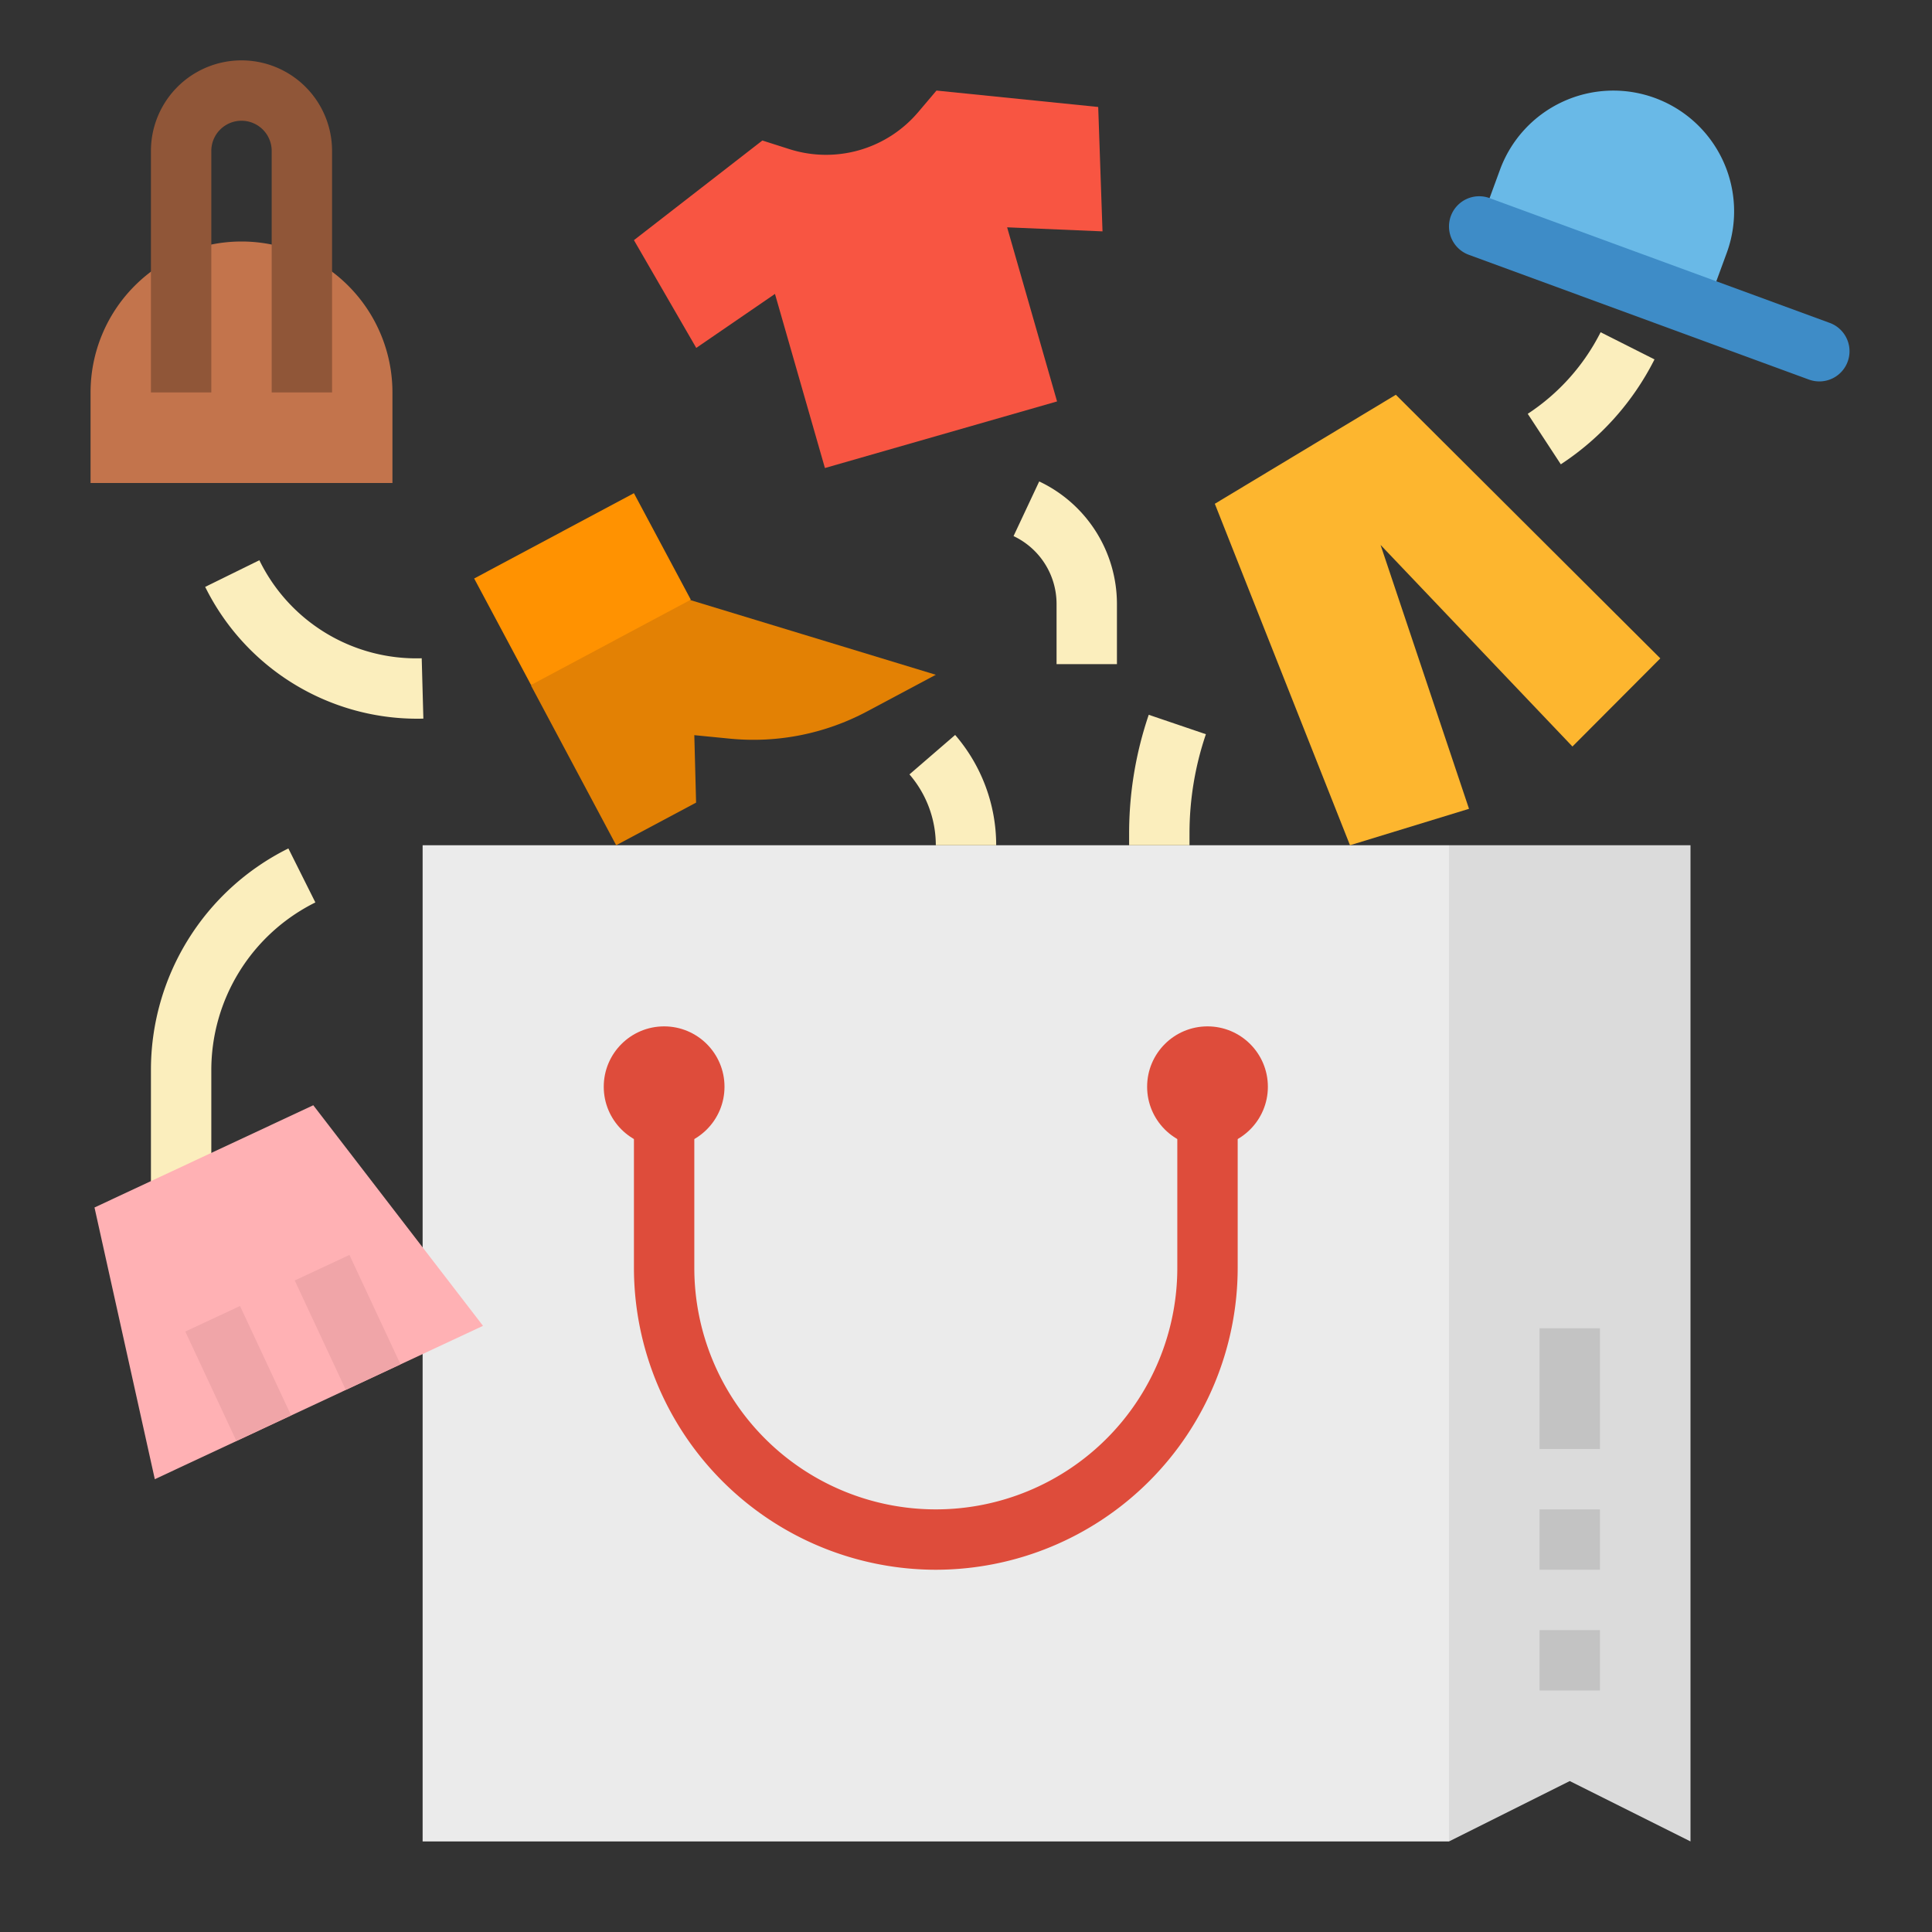
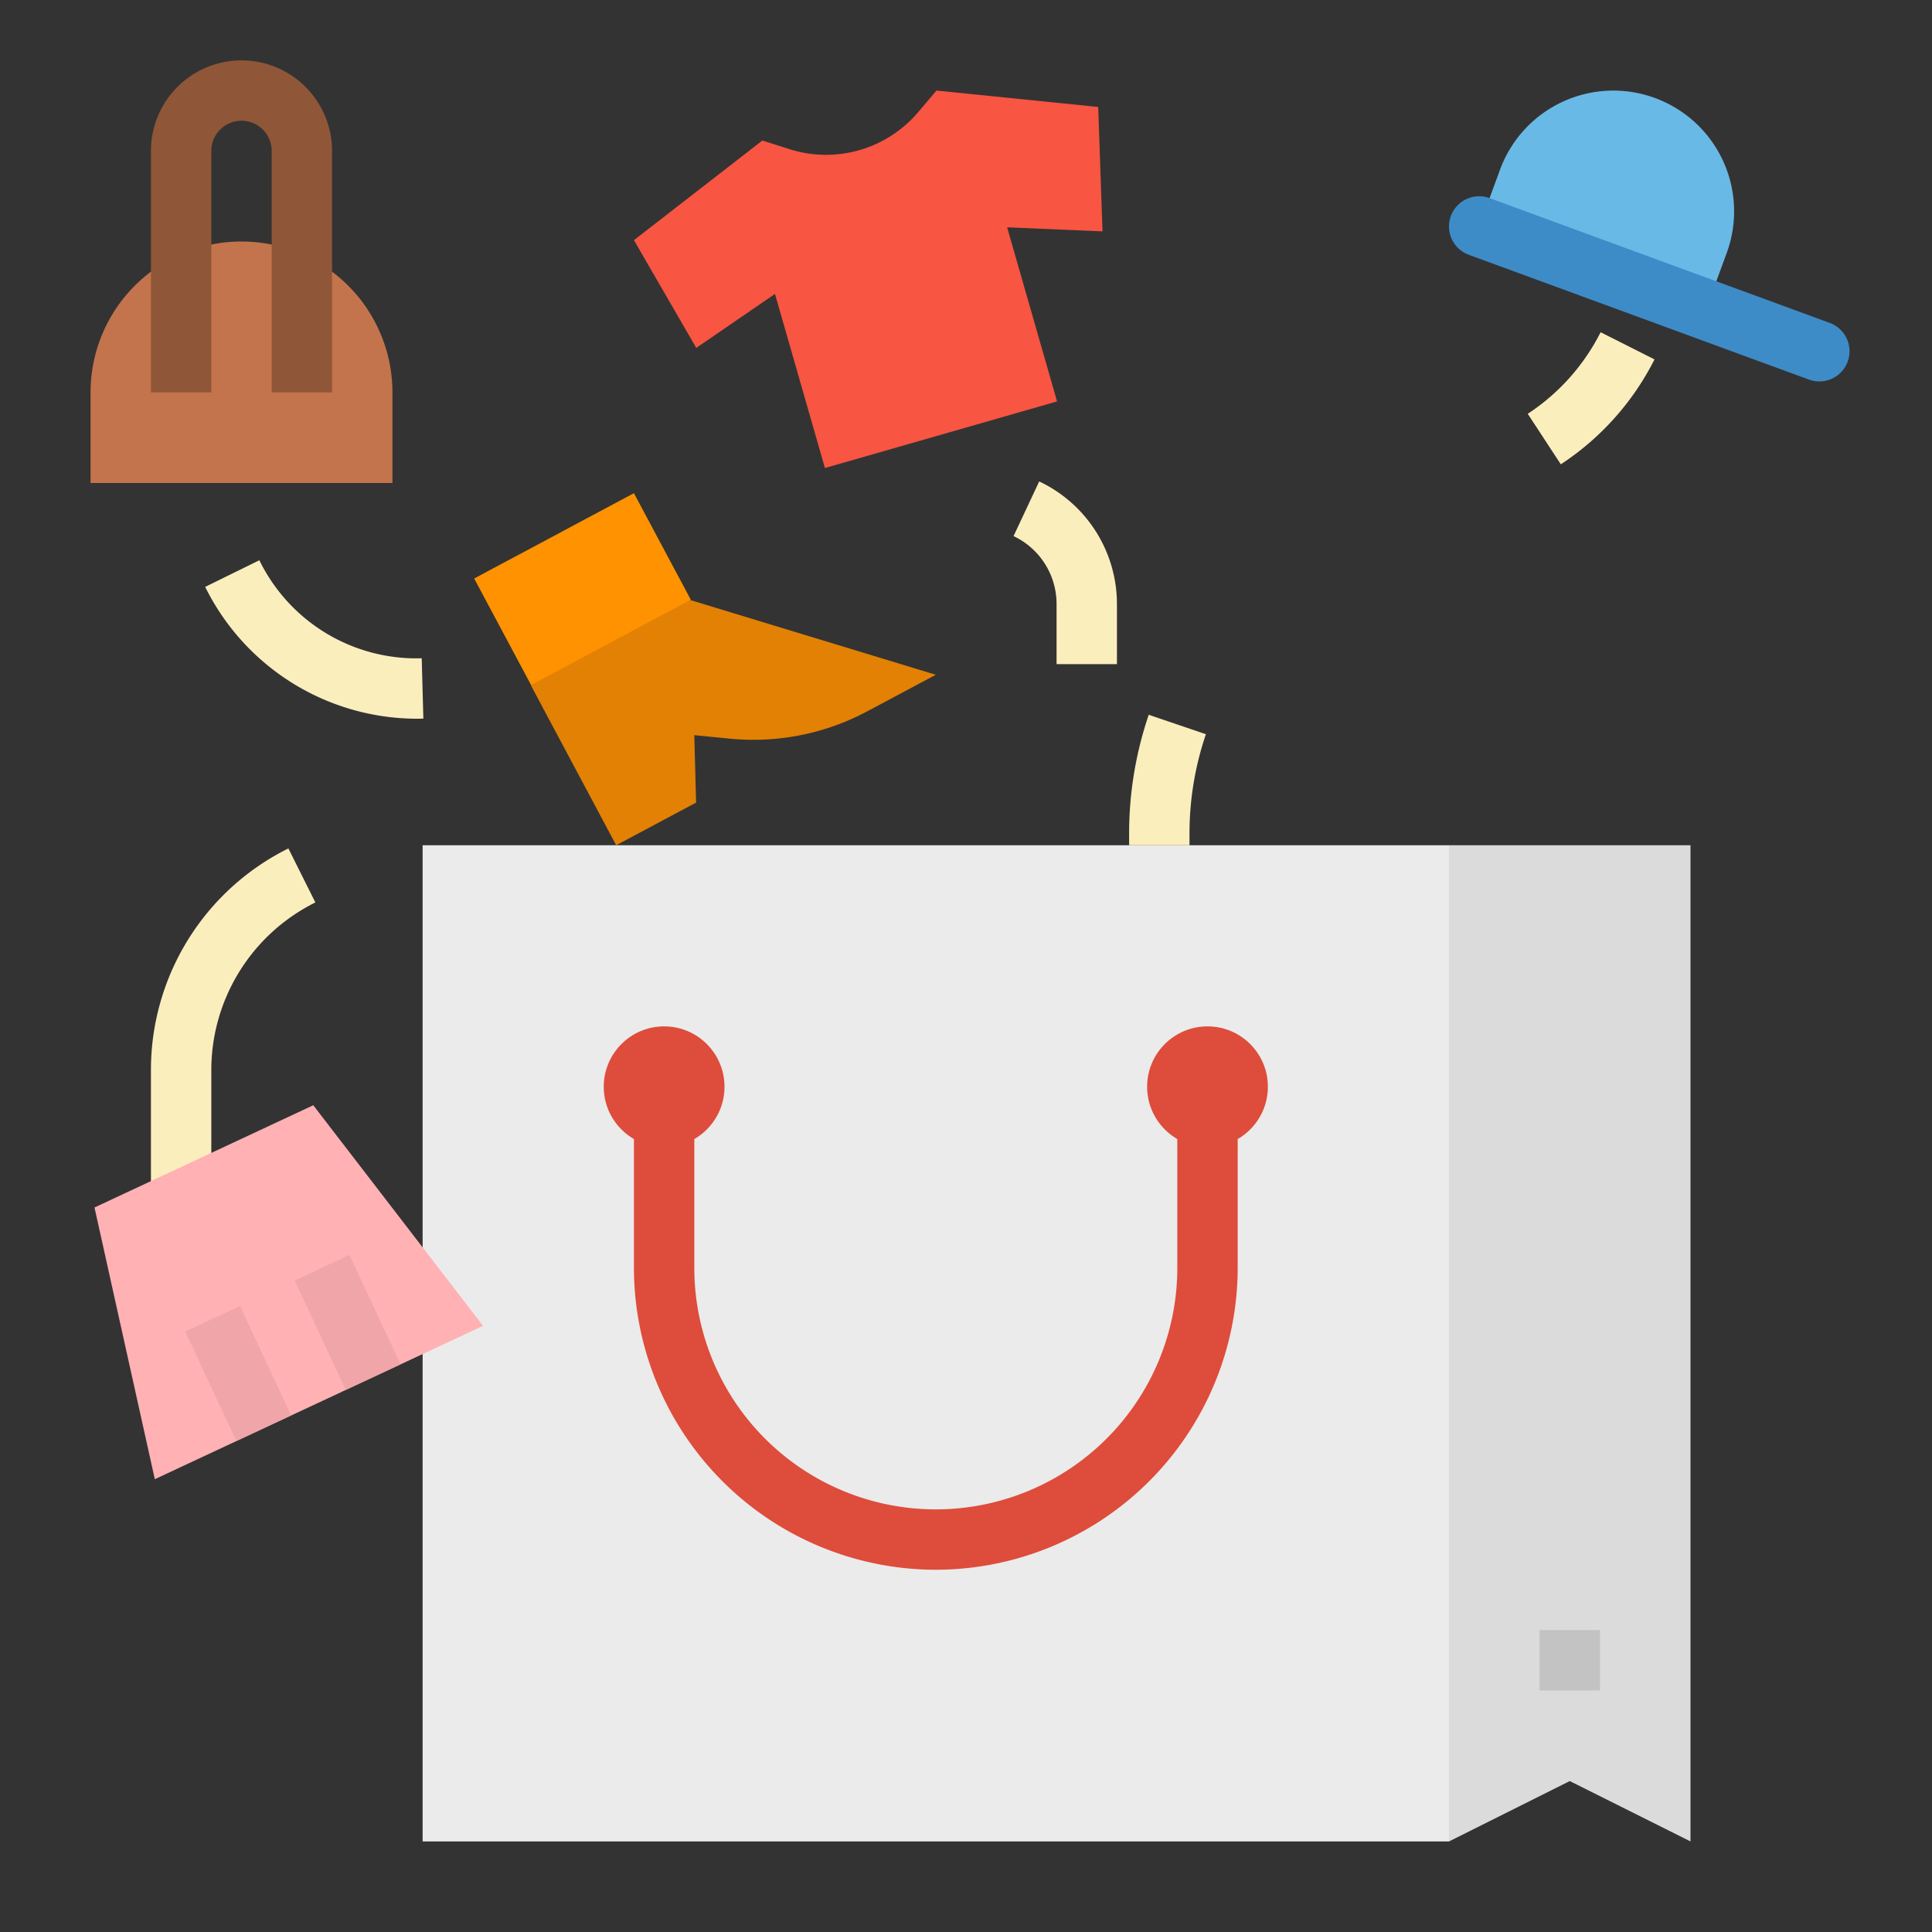
<svg xmlns="http://www.w3.org/2000/svg" height="512" viewBox="0 0 512 512" width="512">
  <rect x="0" y="0" width="512" height="512" fill="#333333" stroke="none" />
  <path d="m56 320h-16v-36.223a65.526 65.526 0 0 1 36.422-58.933l7.156 14.312a49.618 49.618 0 0 0 -27.578 44.621z" fill="#fbeebd" />
  <path d="m112 224h272v264h-272z" fill="#ebebeb" />
  <path d="m384 488 32-16 32 16v-264h-64z" fill="#dbdbdb" />
-   <path d="m64 64a40 40 0 0 1 40 40v24a0 0 0 0 1 0 0h-80a0 0 0 0 1 0 0v-24a40 40 0 0 1 40-40z" fill="#c3744c" />
+   <path d="m64 64a40 40 0 0 1 40 40v24a0 0 0 0 1 0 0h-80a0 0 0 0 1 0 0v-24a40 40 0 0 1 40-40" fill="#c3744c" />
  <path d="m88 104h-16v-64a8 8 0 0 0 -16 0v64h-16v-64a24 24 0 0 1 48 0z" fill="#905638" />
  <path d="m291.037 28.35-42.861-4.35-4.858 5.728a32 32 0 0 1 -34.125 9.789l-7.156-2.281-34.037 26.409 16.514 28.555 20.863-14.308 13.236 46.139 61.519-17.648-13.232-46.14 25.276 1.072z" fill="#f85542" />
-   <path d="m321.942 133.507 35.82 90.493 31.54-9.656-23.439-69.933 50.851 53.425 23.286-23.362-70.086-69.857z" fill="#fdb62f" />
  <path d="m128 351.359-86.973 40.641-15.985-72.003 57.981-27.095z" fill="#ffb1b4" />
  <path d="m55.24 347.957h16.004v32.001h-16.004z" fill="#f0a5a8" transform="matrix(.906 -.423 .423 .906 -148.126 60.992)" />
  <path d="m84.232 334.41h16.004v32.001h-16.004z" fill="#f0a5a8" transform="matrix(.906 -.423 .423 .906 -139.666 71.992)" />
  <path d="m193.421 195.75-9.421-.926.471 17.882-21.177 11.294-22.588-42.353 10.588-13.647 20.534-13.78 11.231 4.839 64.941 19.765-18.2 9.7a64 64 0 0 1 -36.379 7.226z" fill="#e38104" />
  <path d="m130.353 140.235h48v32h-48z" fill="#ff9201" transform="matrix(.882 -.471 .471 .882 -55.363 91.017)" />
  <path d="m452.084 82.052-60.084-22.045 5.511-15.021a32 32 0 0 1 41.064-19.019 32 32 0 0 1 19.025 41.064z" fill="#69b9e7" />
  <path d="m482.125 101.078a8.064 8.064 0 0 1 -2.758-.492l-90.125-33.066a8 8 0 0 1 5.516-15.02l90.125 33.066a8 8 0 0 1 -2.758 15.516z" fill="#3e8cc7" />
  <g fill="#fbeebd">
    <path d="m296 176h-16v-16a19.886 19.886 0 0 0 -11.4-17.93l6.8-14.484a35.934 35.934 0 0 1 20.6 32.414z" />
    <path d="m315.227 224h-16v-3.113a97.641 97.641 0 0 1 5.2-31.461l15.148 5.148a81.656 81.656 0 0 0 -4.343 26.313z" />
    <path d="m413.633 123.047-8.766-13.383a56.043 56.043 0 0 0 19.313-21.621l14.281 7.2a72.036 72.036 0 0 1 -24.828 27.804z" />
    <path d="m110.469 190.465a62.673 62.673 0 0 1 -56.094-34.934l14.359-7.062a46.285 46.285 0 0 0 43.024 25.98l.437 15.992c-.57.016-1.148.024-1.726.024z" />
-     <path d="m264 224h-16a28.766 28.766 0 0 0 -6.984-18.777l12.109-10.453a44.723 44.723 0 0 1 10.875 29.23z" />
  </g>
  <path d="m408 432h16v16h-16z" fill="#c3c3c3" />
-   <path d="m408 400h16v16h-16z" fill="#c3c3c3" />
-   <path d="m408 352h16v32h-16z" fill="#c3c3c3" />
  <path d="m248 416a80.092 80.092 0 0 1 -80-80v-40h16v40a64 64 0 0 0 128 0v-40h16v40a80.092 80.092 0 0 1 -80 80z" fill="#de4c3b" />
  <circle cx="176" cy="288" fill="#de4c3b" r="16" />
  <circle cx="320" cy="288" fill="#de4c3b" r="16" />
</svg>